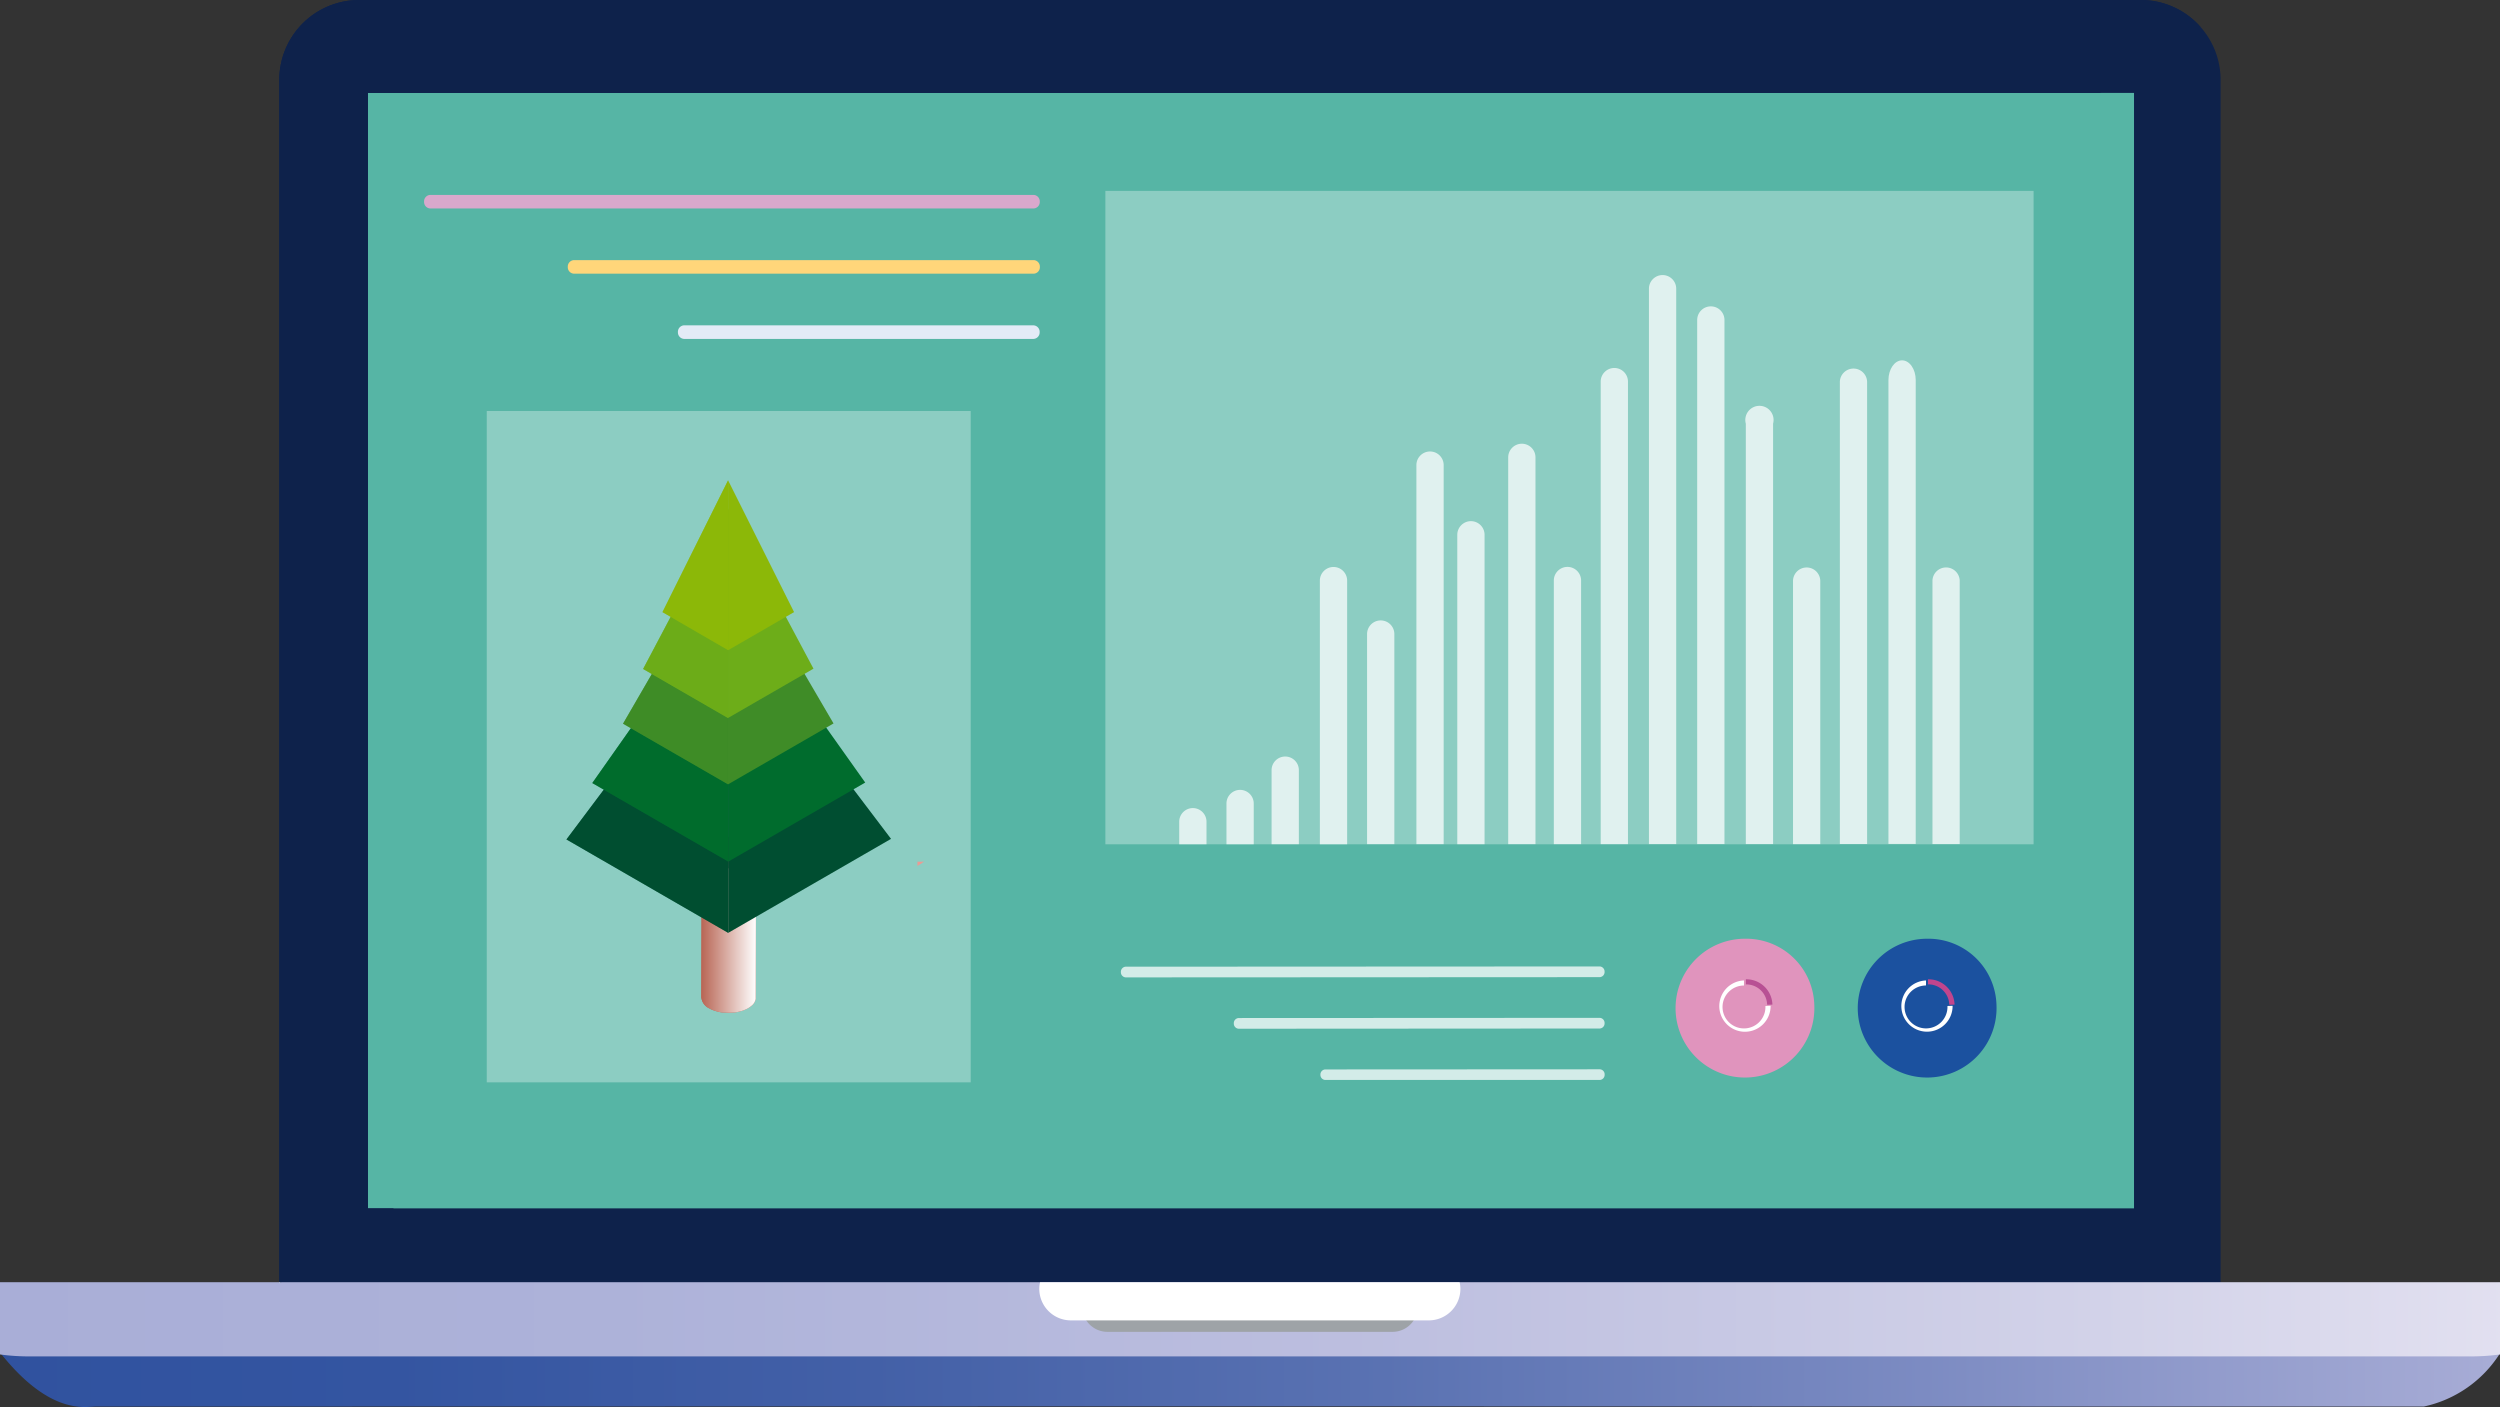
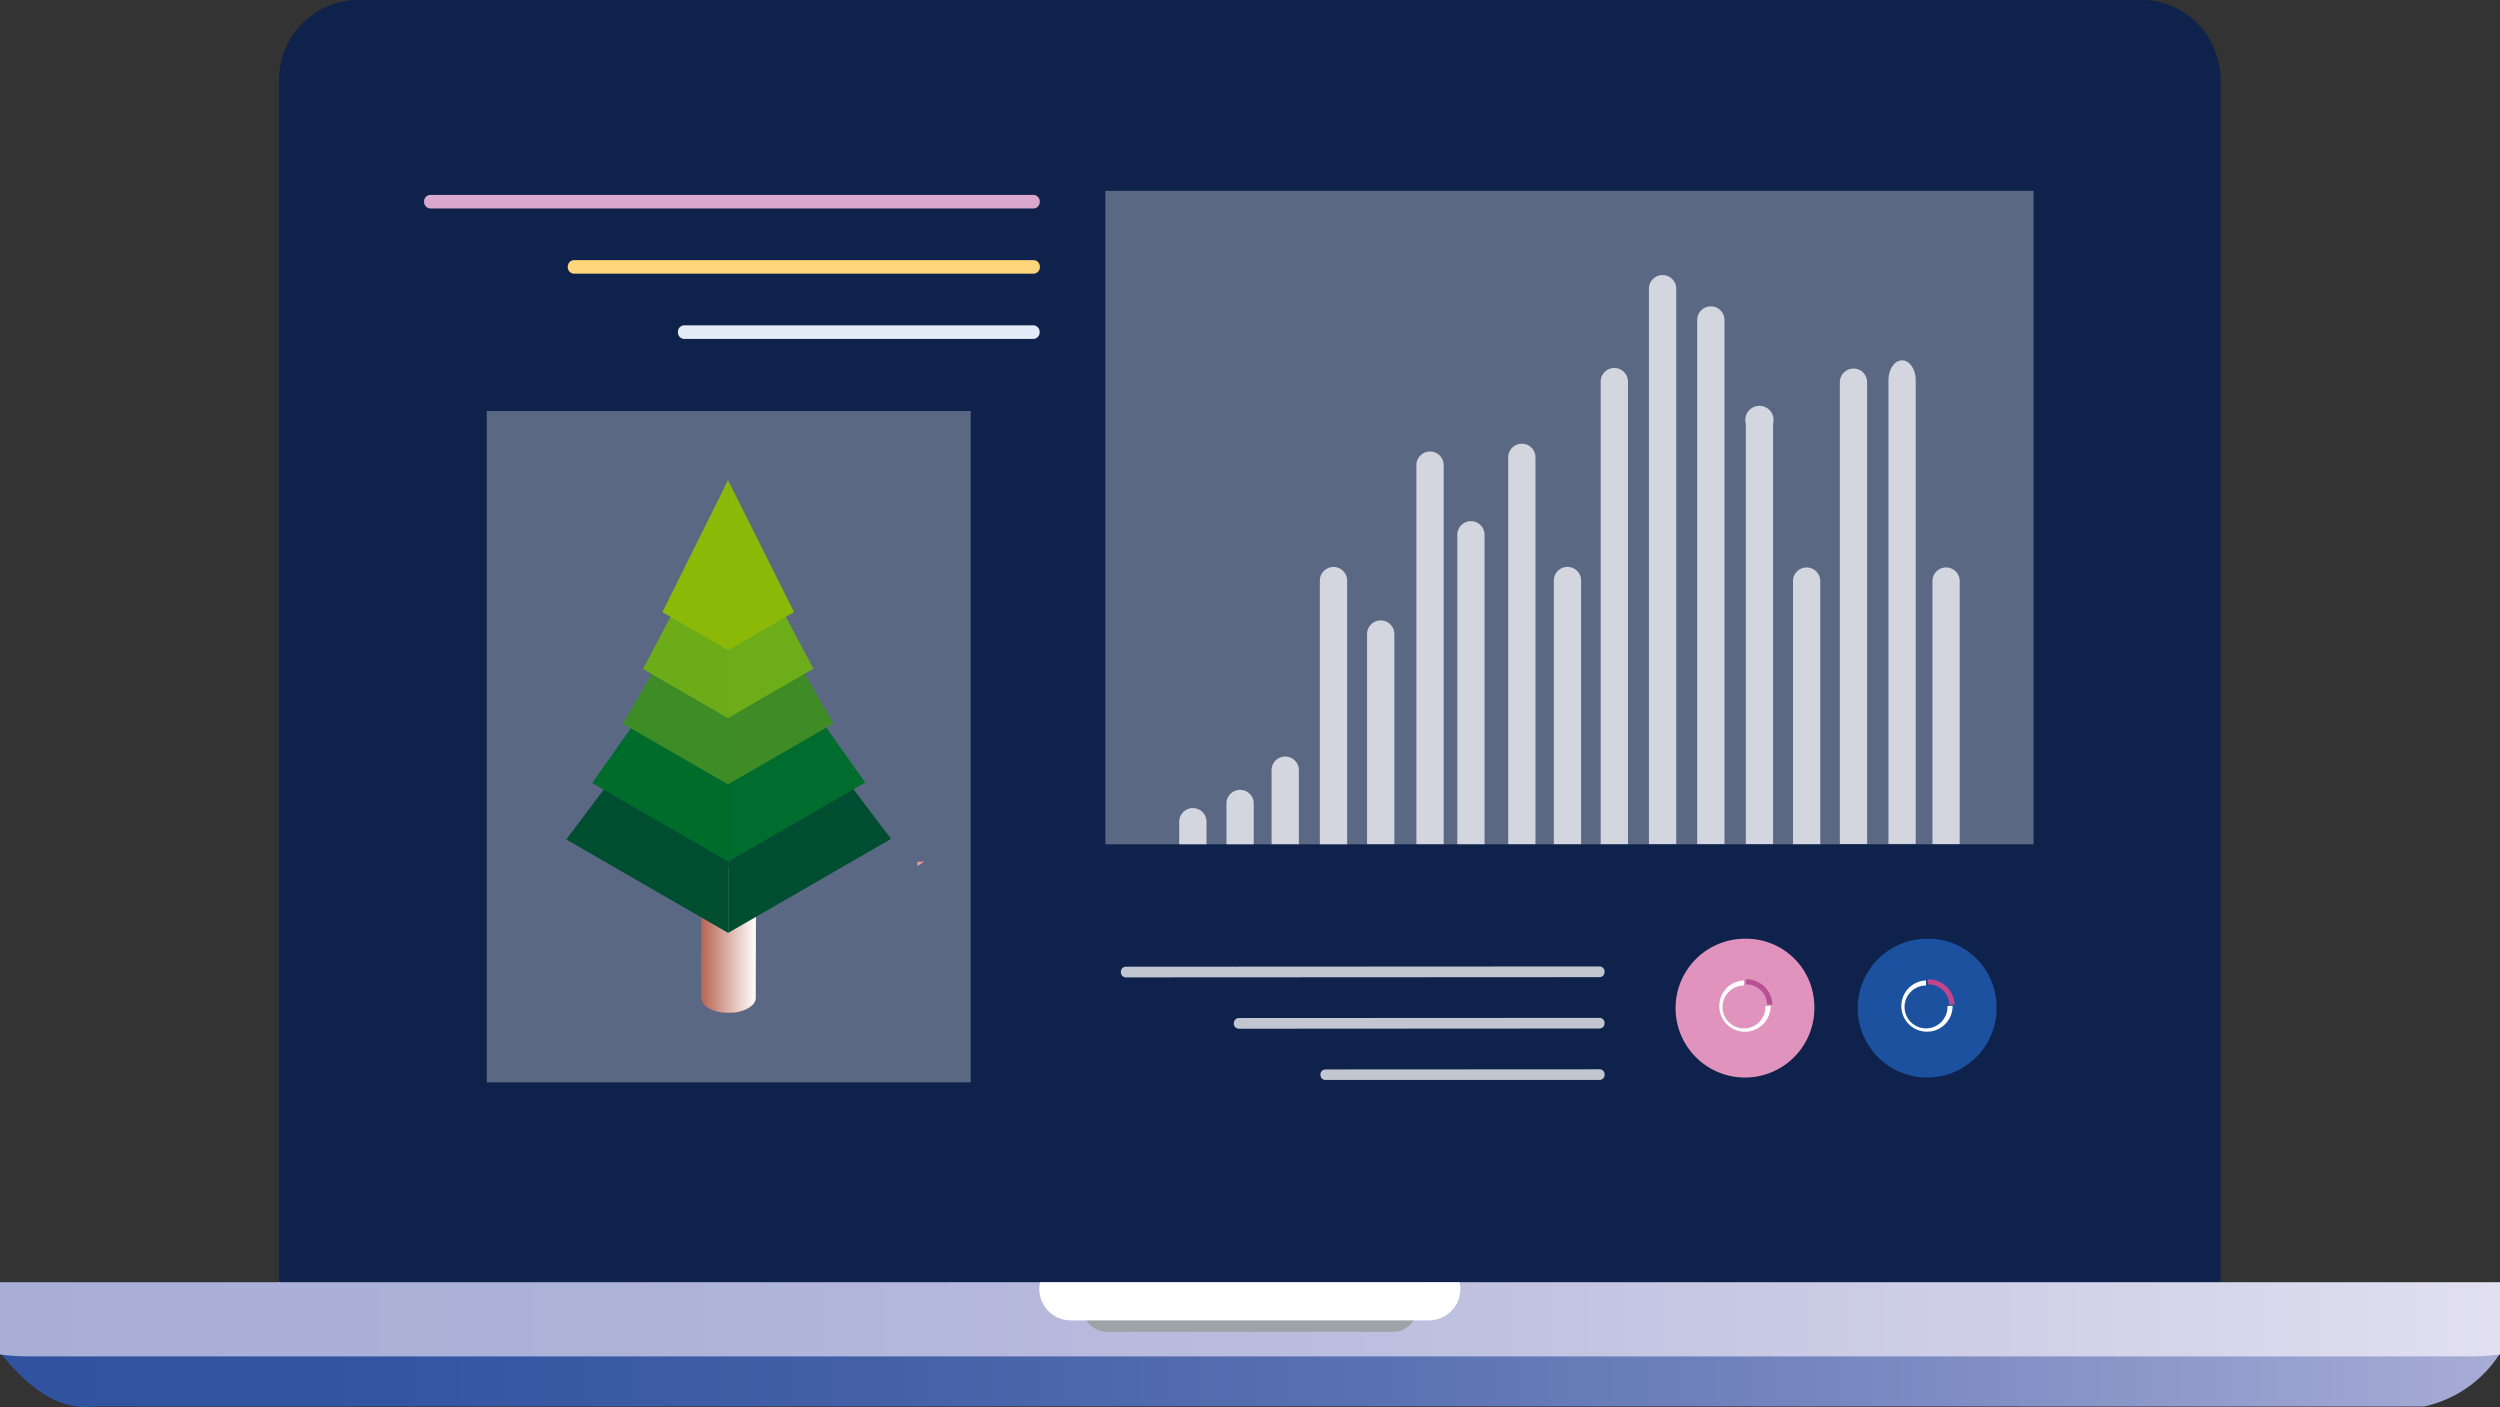
<svg xmlns="http://www.w3.org/2000/svg" width="81.554" height="45.899" viewBox="0 0 81.554 45.899">
  <rect x="0" y="0" width="81.554" height="45.899" fill="#333333" stroke="none" />
  <defs>
    <linearGradient id="linear-gradient" y1="0.5" x2="1" y2="0.5" gradientUnits="objectBoundingBox">
      <stop offset="0" stop-color="#30529f" />
      <stop offset="0.16" stop-color="#3455a1" />
      <stop offset="0.35" stop-color="#4360a7" />
      <stop offset="0.553" stop-color="#5a72b2" />
      <stop offset="0.767" stop-color="#7c8bc2" />
      <stop offset="0.987" stop-color="#a6abd5" />
      <stop offset="1" stop-color="#a9aed7" />
    </linearGradient>
    <linearGradient id="linear-gradient-2" y1="0.5" x2="1" y2="0.5" gradientUnits="objectBoundingBox">
      <stop offset="0" stop-color="#a9aed7" />
      <stop offset="0.247" stop-color="#adb2d9" />
      <stop offset="0.537" stop-color="#bcbedf" />
      <stop offset="0.849" stop-color="#d3d3e9" />
      <stop offset="1" stop-color="#e2e0f0" />
    </linearGradient>
    <linearGradient id="linear-gradient-3" y1="0.5" x2="1" y2="0.5" gradientUnits="objectBoundingBox">
      <stop offset="0" stop-color="#b86554" />
      <stop offset="1" stop-color="#fff" />
    </linearGradient>
  </defs>
  <g id="グループ_349" data-name="グループ 349" transform="translate(-494.971 -575.516)">
    <g id="グループ_334" data-name="グループ 334">
      <path id="パス_1006" data-name="パス 1006" d="M567.411,617.381a2.6,2.6,0,0,1-2.6,2.6h-58.13a2.6,2.6,0,0,1-2.6-2.6V578.126a2.607,2.607,0,0,1,2.6-2.61h58.13a2.606,2.606,0,0,1,2.6,2.61v39.255" fill="#0e224b" />
      <path id="パス_1007" data-name="パス 1007" d="M494.971,618.873v.8H495c1.614,2.022,2.762,1.727,3.086,1.727l37.674-.008,32.292.008h5.985a3.905,3.905,0,0,0,2.482-1.727h.01v-.8Z" fill="url(#linear-gradient)" />
      <path id="パス_1008" data-name="パス 1008" d="M494.971,617.346V619.7a6.884,6.884,0,0,0,.952.064H575.57a6.94,6.94,0,0,0,.955-.064v-2.356H494.971" fill="url(#linear-gradient-2)" />
-       <path id="パス_1009" data-name="パス 1009" d="M564.586,614.935H506.973V578.547h57.613v36.387" fill="#56b5a5" />
      <path id="パス_1010" data-name="パス 1010" d="M530.295,617.972a.737.737,0,0,0-.02.172.822.822,0,0,0,.82.819H540.4a.822.822,0,0,0,.82-.819.737.737,0,0,0-.021-.172Z" fill="#9ea3a7" />
      <path id="パス_1011" data-name="パス 1011" d="M528.9,617.346a.886.886,0,0,0-.026.216,1.031,1.031,0,0,0,1.029,1.027h11.681a1.031,1.031,0,0,0,1.028-1.027.94.94,0,0,0-.026-.216Z" fill="#fff" />
      <path id="パス_1012" data-name="パス 1012" d="M564.865,575.516h0m-.009,0h0m-.01,0h0m-.009,0h0m-.009,0h0m-.009,0h0" fill="#fff" />
      <path id="パス_1013" data-name="パス 1013" d="M564.811,575.516h-58.13a2.607,2.607,0,0,0-2.6,2.61v39.22h.054l3.688-2.411h-.849V578.547h56.5l3.285-2.148a2.588,2.588,0,0,0-1.892-.883h-.054" fill="#0e224b" />
      <path id="パス_1014" data-name="パス 1014" d="M504.134,617.346h-.054v.035l.054-.035" fill="#d5dce0" />
      <path id="パス_1015" data-name="パス 1015" d="M525.119,603.625H524.9v.141l.216-.141" fill="#e06c62" />
    </g>
    <g id="グループ_335" data-name="グループ 335" opacity="0.73">
      <path id="パス_1016" data-name="パス 1016" d="M545.061,590.436a.445.445,0,0,0-.89,0v12.617h.89Z" fill="#fff" />
      <path id="パス_1017" data-name="パス 1017" d="M546.549,594.454a.445.445,0,0,0-.89,0v8.6h.89Z" fill="#fff" />
      <path id="パス_1018" data-name="パス 1018" d="M554.351,594.452a.445.445,0,0,0-.889,0v8.6h.889Z" fill="#fff" />
      <path id="パス_1019" data-name="パス 1019" d="M558.9,594.451a.445.445,0,0,0-.889,0v8.6h.889Z" fill="#fff" />
      <path id="パス_1020" data-name="パス 1020" d="M540.457,596.2a.445.445,0,0,0-.89,0v6.852h.89Z" fill="#fff" />
      <path id="パス_1021" data-name="パス 1021" d="M538.917,594.457a.445.445,0,0,0-.89,0v8.6h.89Z" fill="#fff" />
      <path id="パス_1022" data-name="パス 1022" d="M548.078,587.965a.445.445,0,0,0-.89,0v15.087h.89Z" fill="#fff" />
      <path id="パス_1023" data-name="パス 1023" d="M555.879,587.963a.445.445,0,0,0-.889,0v15.085h.889Z" fill="#fff" />
      <path id="パス_1024" data-name="パス 1024" d="M551.226,585.955a.445.445,0,0,0-.89,0V603.05h.89Z" fill="#fff" />
      <path id="パス_1025" data-name="パス 1025" d="M549.652,584.934a.445.445,0,0,0-.89,0v18.117h.89Z" fill="#fff" />
      <path id="パス_1026" data-name="パス 1026" d="M543.4,592.962a.445.445,0,0,0-.89,0v10.092h.89Z" fill="#fff" />
      <path id="パス_1027" data-name="パス 1027" d="M557.465,587.913c0-.353-.2-.642-.445-.642s-.445.289-.445.643v15.133h.89Z" fill="#fff" />
      <path id="パス_1028" data-name="パス 1028" d="M552.812,589.336a.461.461,0,1,0-.89,0V603.05h.89Z" fill="#fff" />
      <path id="パス_1029" data-name="パス 1029" d="M537.342,600.64a.445.445,0,0,0-.89,0v2.416h.89Z" fill="#fff" />
      <path id="パス_1030" data-name="パス 1030" d="M535.87,601.728a.445.445,0,0,0-.89,0v1.329h.89Z" fill="#fff" />
      <path id="パス_1031" data-name="パス 1031" d="M534.329,602.322a.445.445,0,0,0-.89,0v.736h.89Z" fill="#fff" />
      <path id="パス_1032" data-name="パス 1032" d="M542.066,590.689a.445.445,0,0,0-.89,0v12.365h.89Z" fill="#fff" />
    </g>
    <g id="グループ_337" data-name="グループ 337">
      <path id="パス_1033" data-name="パス 1033" d="M560.1,608.316a2.264,2.264,0,1,1-2.262-2.177A2.224,2.224,0,0,1,560.1,608.316Z" fill="#1b519f" />
      <g id="グループ_336" data-name="グループ 336">
        <path id="パス_1034" data-name="パス 1034" d="M558.559,608.293l.173-.005a.852.852,0,0,0-.867-.826v.166A.682.682,0,0,1,558.559,608.293Z" fill="#c1458d" />
        <path id="パス_1035" data-name="パス 1035" d="M558.5,608.333v0a.7.7,0,1,1-.7-.669h0V607.5h0a.836.836,0,1,0,.868.835v-.009Z" fill="#fff" />
      </g>
    </g>
    <g id="グループ_339" data-name="グループ 339">
      <path id="パス_1036" data-name="パス 1036" d="M554.157,608.317a2.264,2.264,0,1,1-2.262-2.178A2.223,2.223,0,0,1,554.157,608.317Z" fill="#e094bd" />
      <g id="グループ_338" data-name="グループ 338">
        <path id="パス_1037" data-name="パス 1037" d="M552.618,608.293l.172-.005a.851.851,0,0,0-.866-.826v.167A.682.682,0,0,1,552.618,608.293Z" fill="#b85094" />
        <path id="パス_1038" data-name="パス 1038" d="M552.562,608.333v0a.7.7,0,1,1-.7-.668h0V607.5h0a.837.837,0,1,0,.869.835v-.009Z" fill="#fff" />
      </g>
    </g>
    <path id="パス_1039" data-name="パス 1039" d="M509.005,582.317l19.685,0a.211.211,0,0,0,.2-.221h0a.212.212,0,0,0-.2-.222l-19.685,0a.211.211,0,0,0-.2.221h0A.212.212,0,0,0,509.005,582.317Z" fill="#d9a8cc" />
    <path id="パス_1040" data-name="パス 1040" d="M513.693,584.444l15,0a.211.211,0,0,0,.2-.221h0a.212.212,0,0,0-.2-.222l-15,0a.212.212,0,0,0-.2.222h0A.211.211,0,0,0,513.693,584.444Z" fill="#ffd67a" />
    <path id="パス_1041" data-name="パス 1041" d="M517.286,586.572l11.4,0a.211.211,0,0,0,.2-.221h0a.212.212,0,0,0-.2-.222l-11.4,0a.211.211,0,0,0-.2.221h0A.212.212,0,0,0,517.286,586.572Z" fill="#e3ebf7" />
    <g id="グループ_340" data-name="グループ 340" opacity="0.74">
      <path id="パス_1042" data-name="パス 1042" d="M531.692,607.4l15.467-.008a.167.167,0,0,0,.156-.175h0a.167.167,0,0,0-.156-.174l-15.467.008a.167.167,0,0,0-.156.175h0A.167.167,0,0,0,531.692,607.4Z" fill="#fff" />
      <path id="パス_1043" data-name="パス 1043" d="M535.376,609.075l11.783-.007a.166.166,0,0,0,.156-.174h0a.166.166,0,0,0-.156-.174l-11.783.006a.167.167,0,0,0-.156.175h0A.167.167,0,0,0,535.376,609.075Z" fill="#fff" />
      <path id="パス_1044" data-name="パス 1044" d="M538.2,610.746l8.961,0a.167.167,0,0,0,.156-.174h0a.165.165,0,0,0-.156-.174l-8.961.005a.166.166,0,0,0-.155.174h0A.166.166,0,0,0,538.2,610.746Z" fill="#fff" />
    </g>
    <rect id="長方形_58" data-name="長方形 58" width="30.28" height="21.315" transform="translate(531.03 581.743)" fill="#fff" opacity="0.32" />
    <rect id="長方形_59" data-name="長方形 59" width="15.787" height="21.901" transform="translate(510.85 588.923)" fill="#fff" opacity="0.32" />
    <g id="グループ_348" data-name="グループ 348">
      <g id="グループ_342" data-name="グループ 342">
        <g id="グループ_341" data-name="グループ 341">
          <path id="パス_1045" data-name="パス 1045" d="M519.379,602.969a.386.386,0,0,1,0,.73,1.388,1.388,0,0,1-1.261,0,.386.386,0,0,1,0-.73A1.388,1.388,0,0,1,519.379,602.969Z" fill="#5f5e5e" />
          <path id="パス_1046" data-name="パス 1046" d="M519.64,603.363l0,.028-.006.023-.007.026-.01.022-.013.028-.012.019a.285.285,0,0,1-.021.032l-.014.018a.459.459,0,0,1-.038.04l-.015.015-.027.022-.025.02-.032.022-.034.021a.876.876,0,0,1-.124.059l-.035.013c-.027.01-.055.018-.084.026s-.059.016-.089.022-.072.014-.108.019l-.027,0c-.049.005-.1.007-.15.008h-.024a1.466,1.466,0,0,1-.148-.008l-.022,0c-.049-.006-.1-.014-.143-.024l-.026-.006c-.042-.011-.083-.024-.123-.038l-.022-.008a.848.848,0,0,1-.136-.064.443.443,0,0,1-.263-.368l-.014,4.714a.449.449,0,0,0,.263.368.965.965,0,0,0,.129.061h0l.007,0,.022.007c.026.01.052.019.079.027l.045.011.026.006.022.006c.03.006.059.011.089.015l.032,0,.022,0,.033,0,.087.005h.028a.185.185,0,0,0,.024,0c.013,0,.027,0,.04,0q.049,0,.1-.006l.011,0,.027,0,.076-.01.032-.008c.03-.007.06-.014.089-.023s.032-.006.047-.011l.037-.014.034-.013a1.113,1.113,0,0,0,.125-.059l.011-.007.023-.015.032-.021.025-.02.027-.023.006,0,.009-.01a.478.478,0,0,0,.038-.041l.008-.009.006-.009a.286.286,0,0,0,.021-.031l.009-.013,0-.007.013-.028.008-.016v-.005l.008-.027.005-.018V608.1l0-.028,0-.018v-.008l.013-4.713Z" fill="#b86554" />
          <path id="パス_1047" data-name="パス 1047" d="M519.64,603.363l0,.028-.006.023-.007.026-.01.022-.013.028-.012.019a.285.285,0,0,1-.021.032l-.014.018a.459.459,0,0,1-.038.04l-.015.015-.027.022-.025.02-.032.022-.034.021a.876.876,0,0,1-.124.059l-.035.013c-.027.01-.055.018-.084.026s-.059.016-.089.022-.072.014-.108.019l-.027,0c-.049.005-.1.007-.15.008h-.024a1.466,1.466,0,0,1-.148-.008l-.022,0c-.049-.006-.1-.014-.143-.024l-.026-.006c-.042-.011-.083-.024-.123-.038l-.022-.008a.848.848,0,0,1-.136-.064.443.443,0,0,1-.263-.368l-.014,4.714a.449.449,0,0,0,.263.368.965.965,0,0,0,.129.061h0l.007,0,.022.007c.026.01.052.019.079.027l.045.011.026.006.022.006c.03.006.059.011.089.015l.032,0,.022,0,.033,0,.087.005h.028a.185.185,0,0,0,.024,0c.013,0,.027,0,.04,0q.049,0,.1-.006l.011,0,.027,0,.076-.01.032-.008c.03-.007.06-.014.089-.023s.032-.006.047-.011l.037-.014.034-.013a1.113,1.113,0,0,0,.125-.059l.011-.007.023-.015.032-.021.025-.02.027-.023.006,0,.009-.01a.478.478,0,0,0,.038-.041l.008-.009.006-.009a.286.286,0,0,0,.021-.031l.009-.013,0-.007.013-.028.008-.016v-.005l.008-.027.005-.018V608.1l0-.028,0-.018v-.008l.013-4.713Z" fill="url(#linear-gradient-3)" style="mix-blend-mode: multiply;isolation: isolate" />
        </g>
      </g>
      <g id="グループ_343" data-name="グループ 343">
        <path id="パス_1048" data-name="パス 1048" d="M518.727,605.948V595.869l-5.278,7.031Z" fill="#004e31" />
        <path id="パス_1049" data-name="パス 1049" d="M518.727,595.869l5.311,7.012-5.311,3.066Z" fill="#004e31" />
        <path id="パス_1050" data-name="パス 1050" d="M518.727,605.948V595.869l-5.278,7.031Z" fill="#004e31" opacity="0.5" style="mix-blend-mode: multiply;isolation: isolate" />
      </g>
      <g id="グループ_344" data-name="グループ 344">
        <path id="パス_1051" data-name="パス 1051" d="M518.73,603.622v-8.868l-4.438,6.306Z" fill="#006c2d" />
        <path id="パス_1052" data-name="パス 1052" d="M518.73,594.754l4.466,6.29-4.466,2.578Z" fill="#006c2d" />
        <path id="パス_1053" data-name="パス 1053" d="M518.73,603.622v-8.868l-4.438,6.306Z" fill="#006c2d" opacity="0.5" style="mix-blend-mode: multiply;isolation: isolate" />
      </g>
      <g id="グループ_345" data-name="グループ 345">
        <path id="パス_1054" data-name="パス 1054" d="M518.718,601.1v-7.883l-3.423,5.907Z" fill="#3f8c27" />
        <path id="パス_1055" data-name="パス 1055" d="M518.718,593.222l3.444,5.894-3.444,1.988Z" fill="#3f8c27" />
        <path id="パス_1056" data-name="パス 1056" d="M518.718,601.1v-7.883l-3.423,5.907Z" fill="#3f8c27" opacity="0.5" style="mix-blend-mode: multiply;isolation: isolate" />
      </g>
      <g id="グループ_346" data-name="グループ 346">
        <path id="パス_1057" data-name="パス 1057" d="M518.72,598.94V592.1l-2.77,5.239Z" fill="#6dad19" />
        <path id="パス_1058" data-name="パス 1058" d="M518.72,592.1l2.788,5.229-2.788,1.609Z" fill="#6dad19" />
        <path id="パス_1059" data-name="パス 1059" d="M518.72,598.94V592.1l-2.77,5.239Z" fill="#6dad19" opacity="0.5" style="mix-blend-mode: multiply;isolation: isolate" />
      </g>
      <g id="グループ_347" data-name="グループ 347">
        <path id="パス_1060" data-name="パス 1060" d="M518.722,596.724v-5.54l-2.14,4.3Z" fill="#8cb808" />
        <path id="パス_1061" data-name="パス 1061" d="M518.722,591.184l2.153,4.3-2.153,1.243Z" fill="#8cb808" />
        <path id="パス_1062" data-name="パス 1062" d="M518.722,596.724v-5.54l-2.14,4.3Z" fill="#8cb808" opacity="0.5" style="mix-blend-mode: multiply;isolation: isolate" />
      </g>
    </g>
  </g>
</svg>